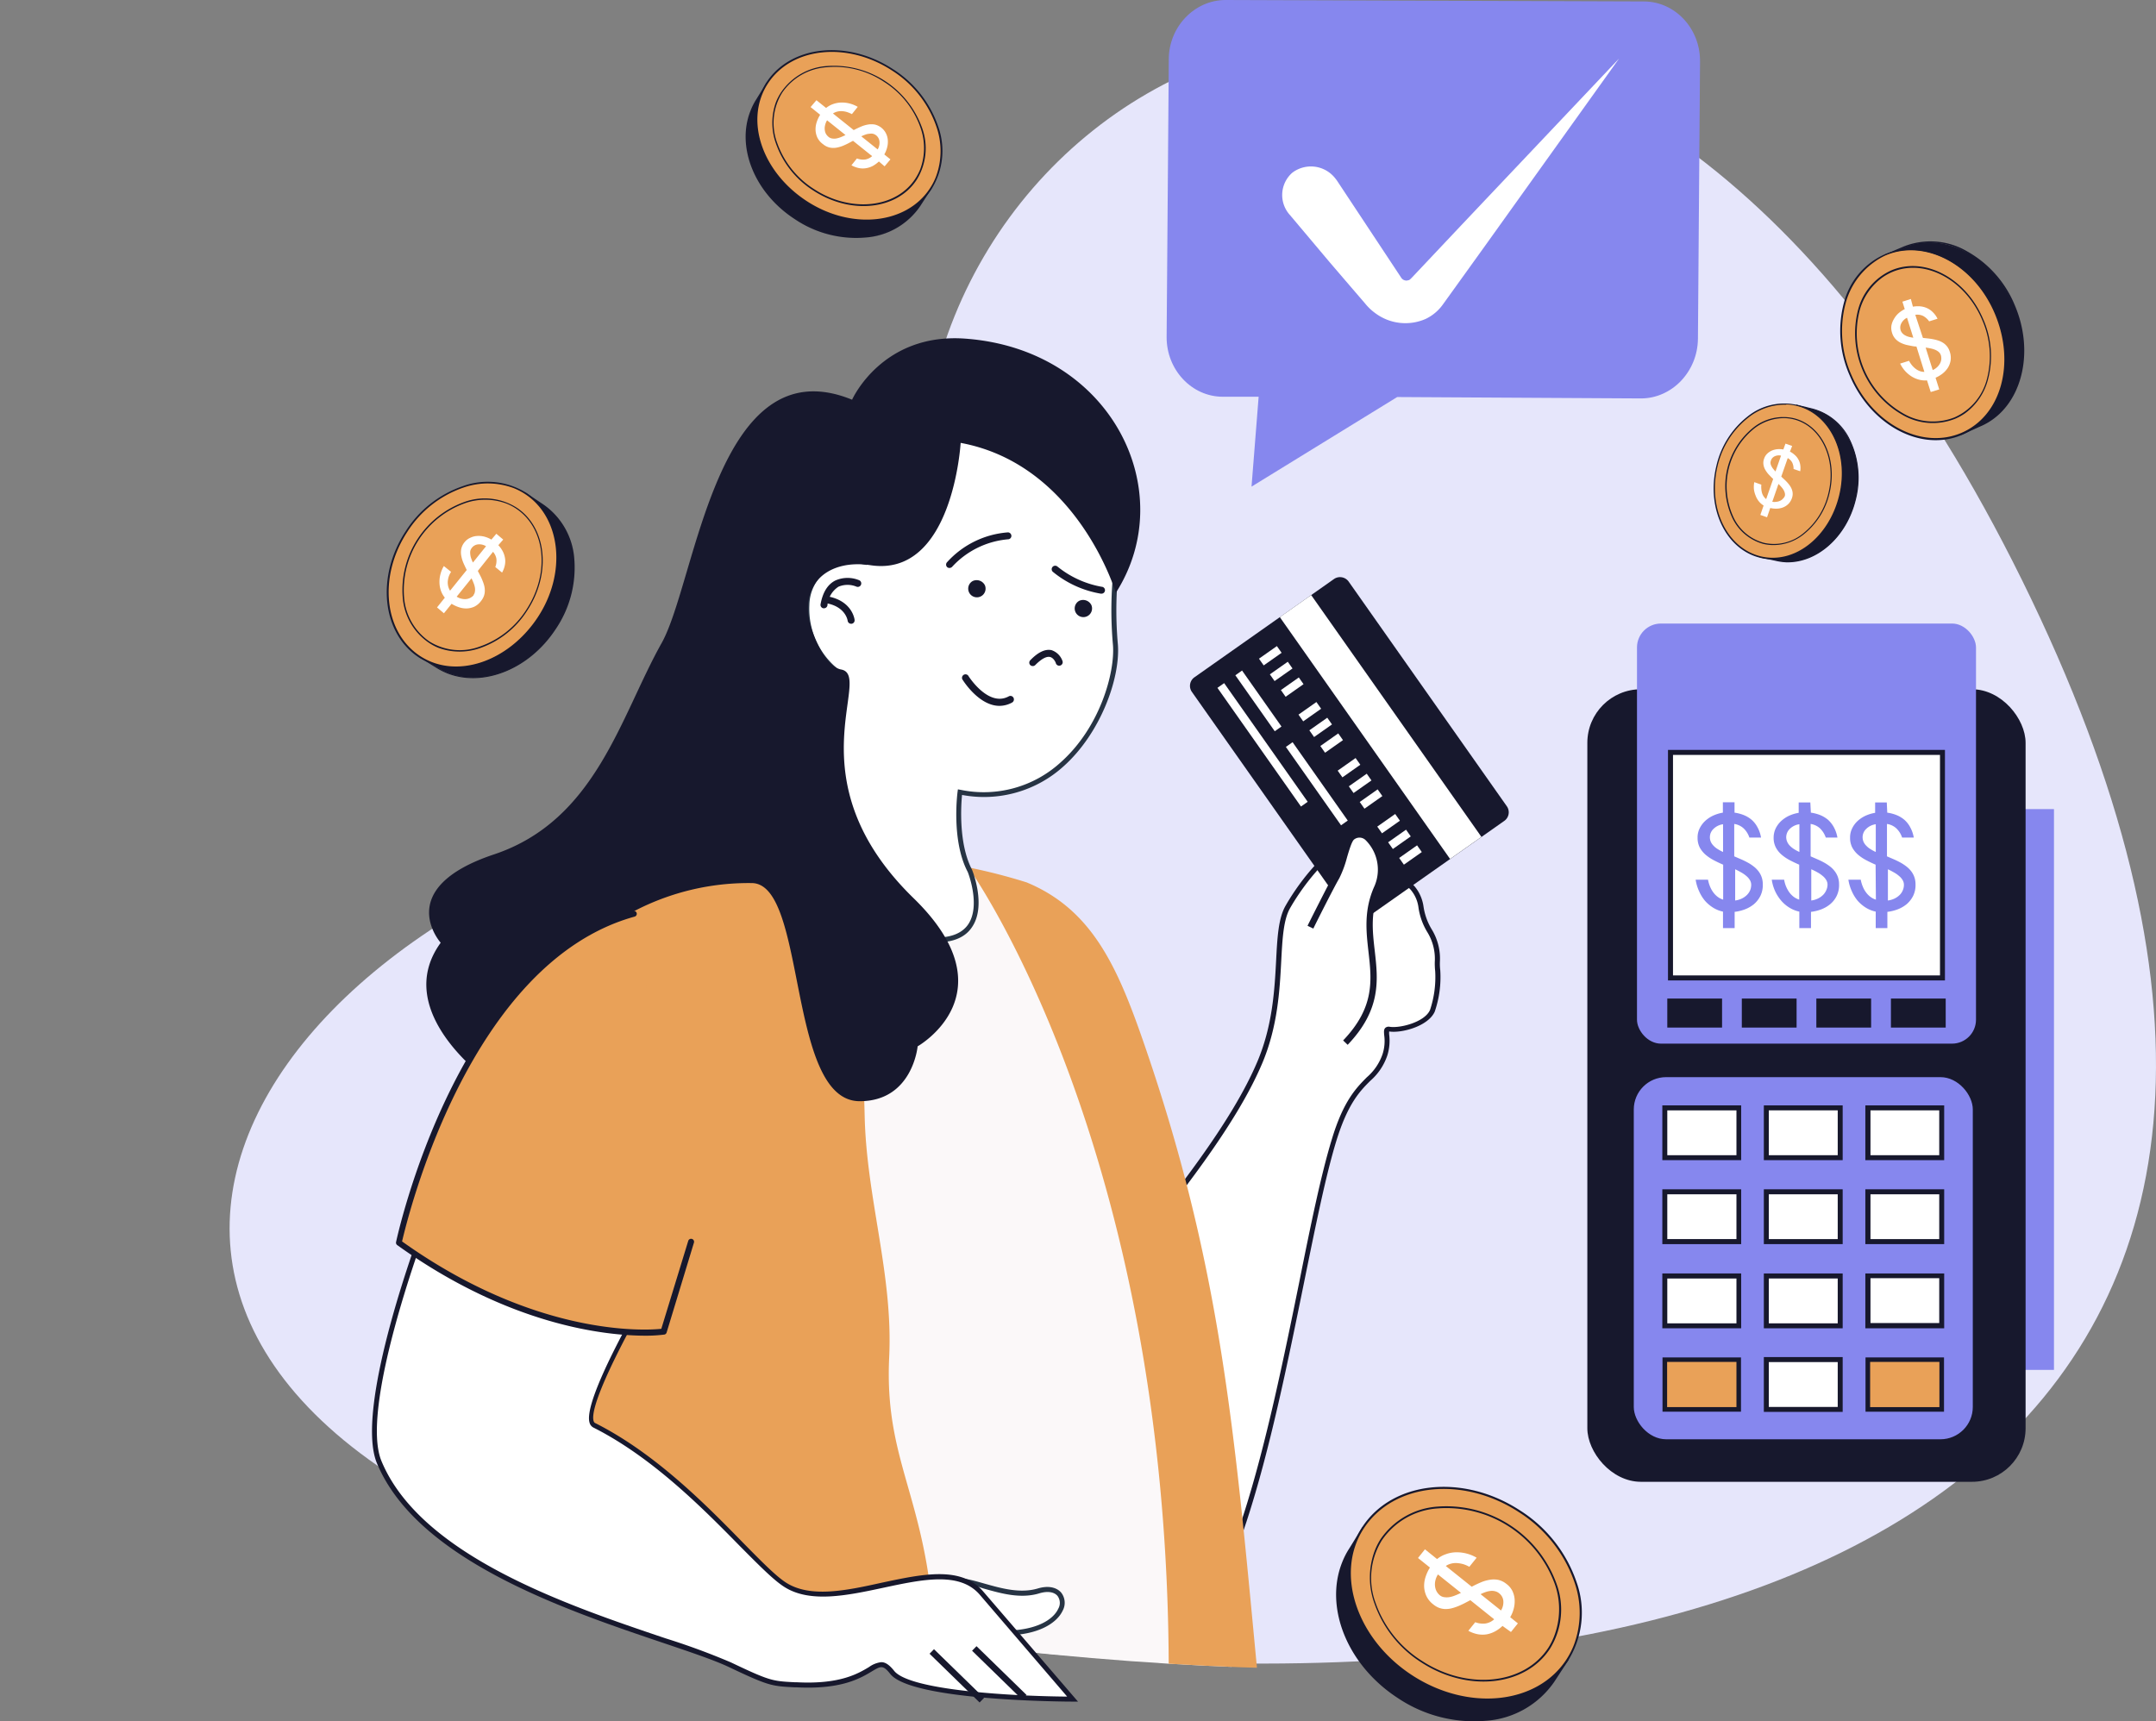
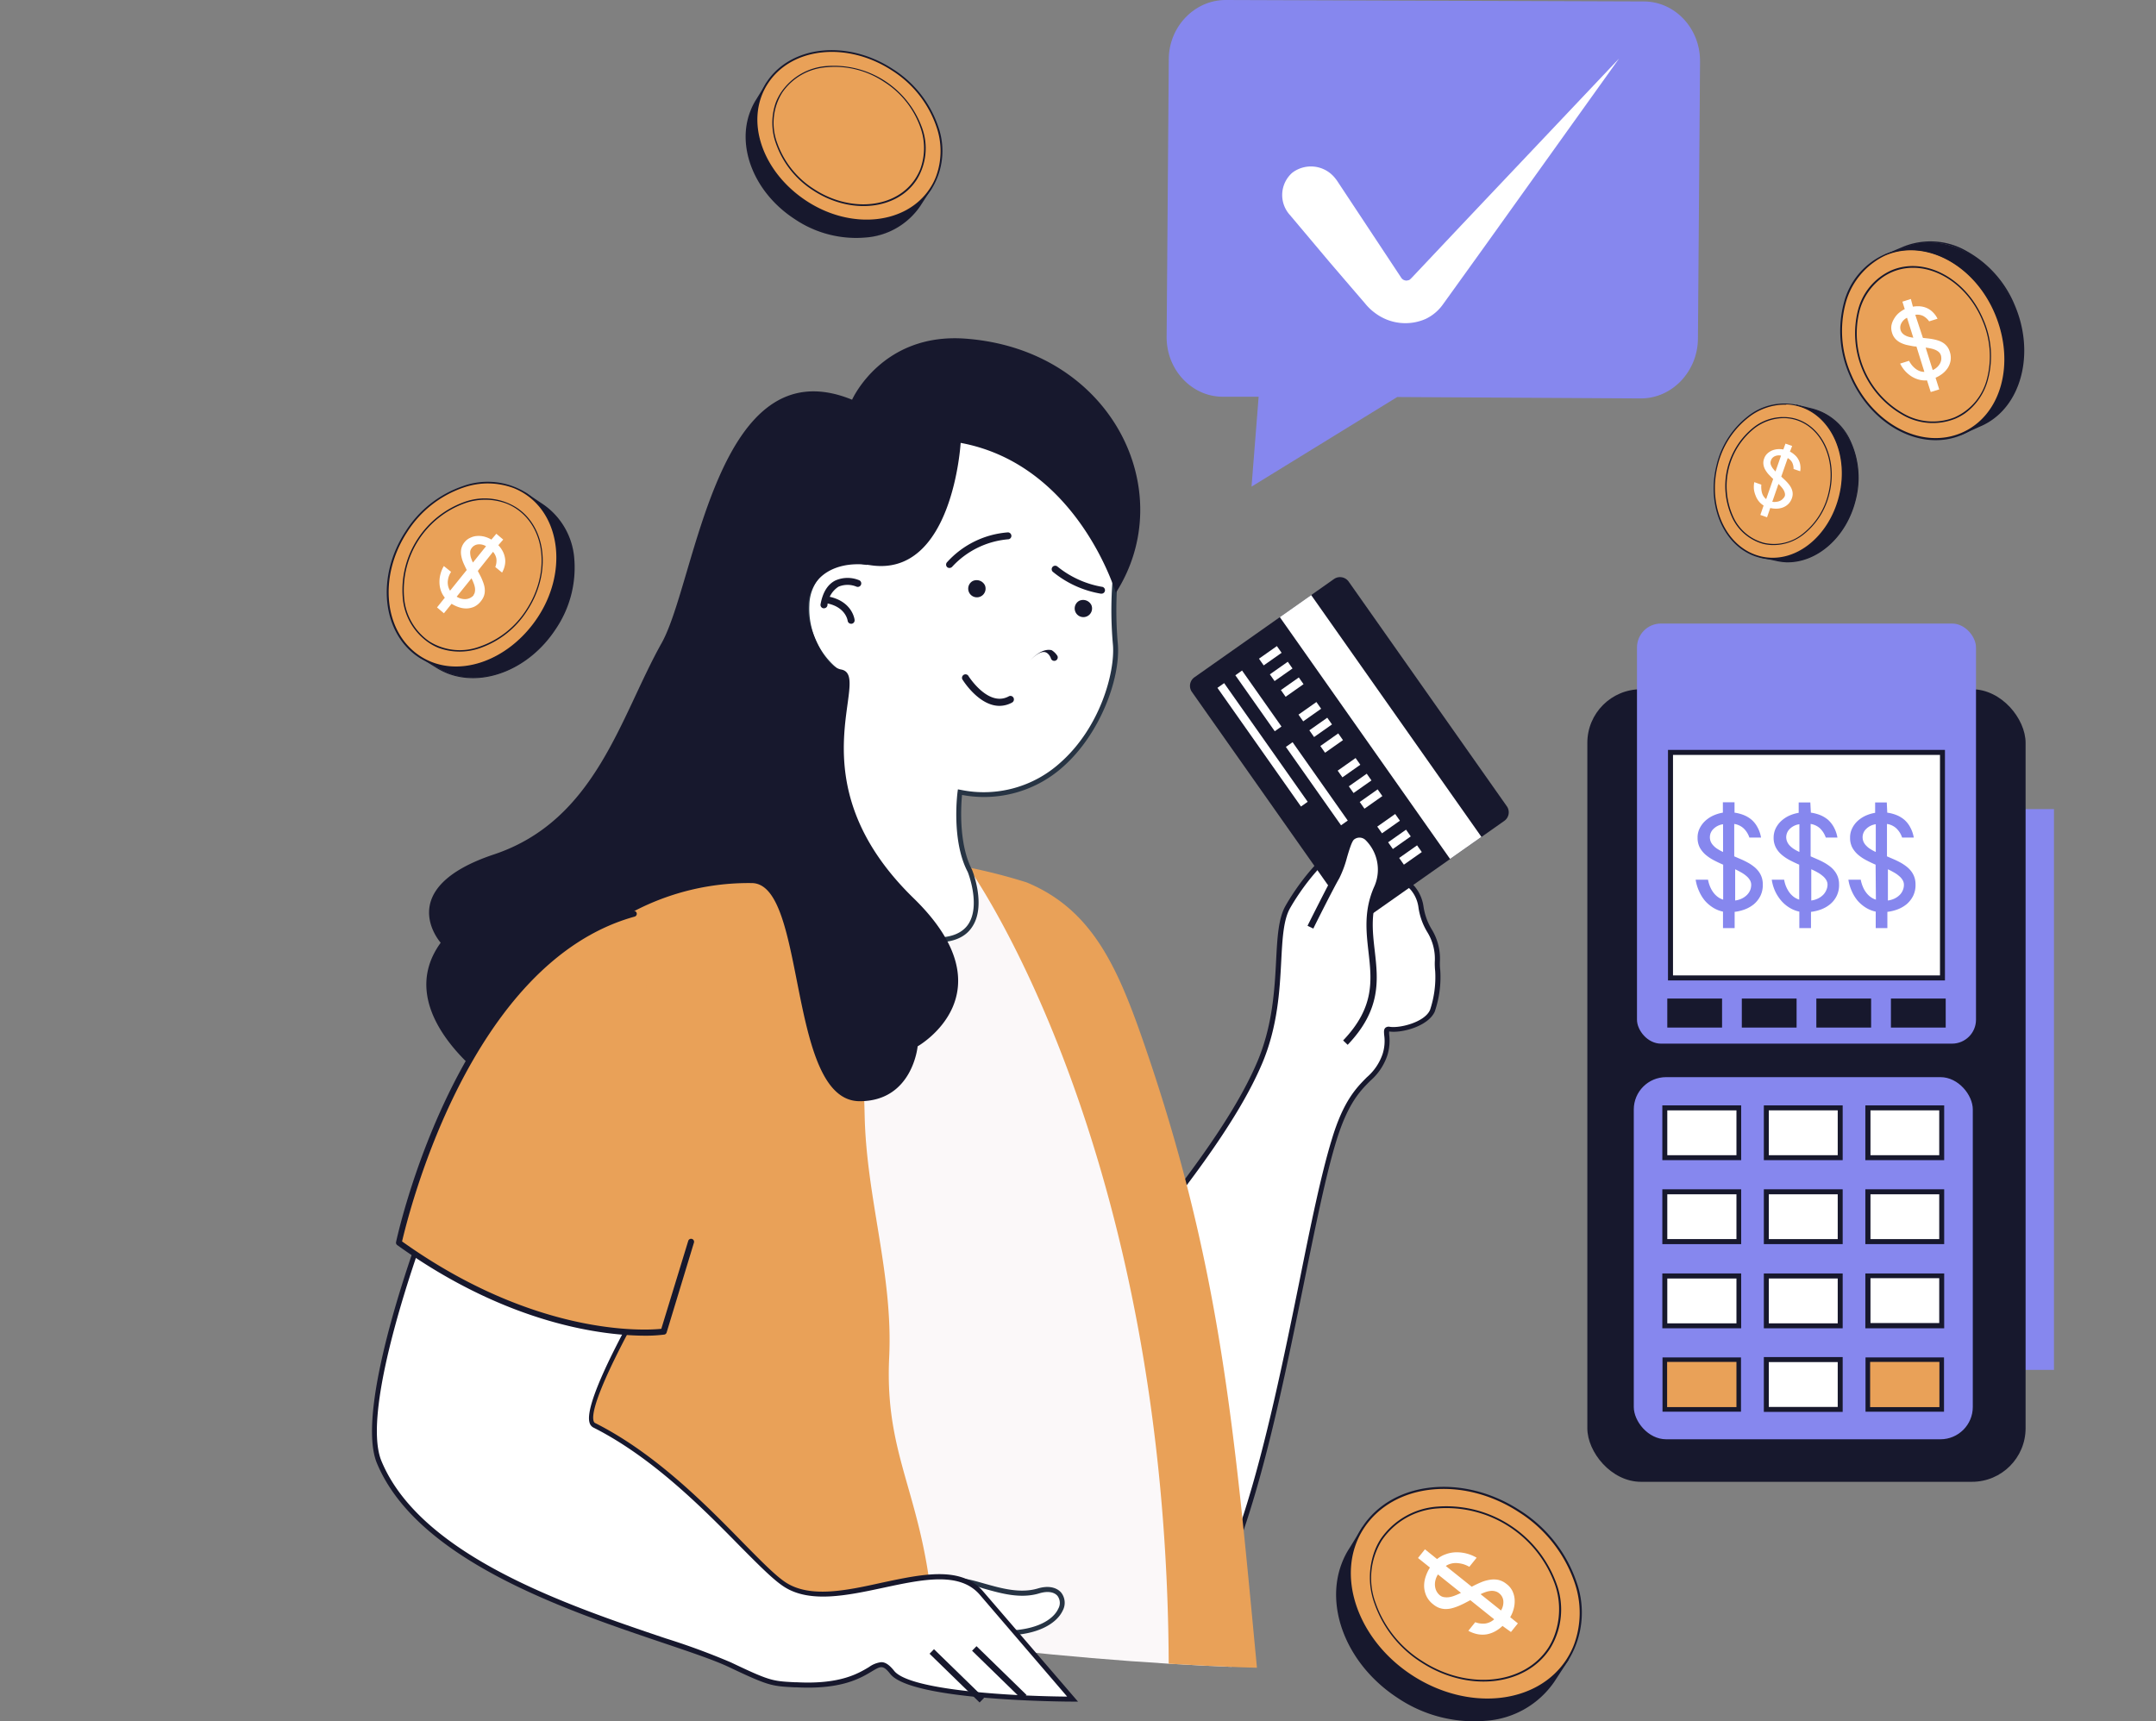
<svg xmlns="http://www.w3.org/2000/svg" id="Layer_1" viewBox="0 0 370 295.48">
  <rect x="0" y="0" width="370" height="295.48" fill="#808080" stroke="none" />
  <defs>
    <clipPath id="clip-path">
      <path d="M76.64,52.72c-13.43,60.74,15.1,54.94-42,81.61C-39.69,169,6.2,264,167.05,282.56c148.06,17.13,227.87-19.32,160.3-160.22S92-16.69,76.64,52.72Z" style="fill:none" />
    </clipPath>
  </defs>
  <path d="M72.32,112.21c-3.9-4.75-3.94-12.59.34-19.11s11.39-9.55,17.27-7.94l.3-.45L93.1,86.6c6.25,4.1,7.21,13.65,2.16,21.35s-14.2,10.6-20.44,6.5L72,112.7Z" style="fill:#17182d" />
  <path d="M74.75,114.55l-2.92-1.81.34-.53c-4-4.9-3.82-12.77.39-19.17s11.27-9.63,17.32-8l.31-.49,3,2a12.43,12.43,0,0,1,5.37,9.41A18.79,18.79,0,0,1,95.36,108c-4.56,6.95-12.48,10-18.6,7.59A11.67,11.67,0,0,1,74.75,114.55ZM90,85.3l-.08,0c-6-1.64-13,1.6-17.15,7.89s-4.3,14.14-.34,19l0,.07-.3.47,2.72,1.69c6.18,4,15.28,1.15,20.29-6.48A18.57,18.57,0,0,0,98.3,95.94,12.16,12.16,0,0,0,93,86.7l-2.78-1.83Z" style="fill:#17182d" />
  <path d="M69.78,91.21c-5,7.7-4,17.39,2.21,21.49s15.35,1,20.4-6.64,4.08-17.25-2.16-21.35S74.83,83.52,69.78,91.21Z" style="fill:#e9a158" />
  <path d="M73.89,113.85a11.55,11.55,0,0,1-2-1c-6.36-4.17-7.37-13.9-2.26-21.68h0a18.83,18.83,0,0,1,9.85-7.74A12.46,12.46,0,0,1,90.3,84.59c6.3,4.14,7.29,13.8,2.21,21.55C87.91,113.14,80,116.27,73.89,113.85ZM88.17,83.79a12.69,12.69,0,0,0-8.57-.12,18.54,18.54,0,0,0-9.7,7.62h0c-5,7.65-4.05,17.21,2.17,21.3s15.17,1,20.2-6.61,4-17.1-2.12-21.15A11,11,0,0,0,88.17,83.79Z" style="fill:#17182d" />
  <path d="M71.79,92.55c-4.14,6.31-3.3,14.28,1.82,17.65s12.61.86,16.75-5.46,3.36-14.17-1.77-17.54S75.94,86.23,71.79,92.55Z" style="fill:#e9a158" />
  <path d="M73.55,110.29a10.31,10.31,0,0,1-4.44-7.8A16.06,16.06,0,0,1,79.79,86.13a10.24,10.24,0,0,1,8.86,1c5.18,3.4,6,11.34,1.81,17.7a15.68,15.68,0,0,1-8.07,6.41,10.48,10.48,0,0,1-7.19-.06A8.63,8.63,0,0,1,73.55,110.29Zm6.31-23.94a15.86,15.86,0,0,0-10.52,16.12,10.12,10.12,0,0,0,4.34,7.63,9.85,9.85,0,0,0,8.64.89,15.47,15.47,0,0,0,8-6.32c4.1-6.25,3.32-14-1.75-17.37a9.27,9.27,0,0,0-1.62-.85A10.46,10.46,0,0,0,79.86,86.35Z" style="fill:#17182d" />
  <path d="M85.52,93.58a4.69,4.69,0,0,1,.73,1,3.91,3.91,0,0,1,.4,1.13,3.28,3.28,0,0,1,0,1.25,4.11,4.11,0,0,1-.49,1.32L85,97.33a3,3,0,0,0,.19-1.41,2.4,2.4,0,0,0-.58-1.2L82,98l.45.87a7.61,7.61,0,0,1,.39.88,5.86,5.86,0,0,1,.28.87,3.53,3.53,0,0,1,.08.86,2.66,2.66,0,0,1-.16.84,3,3,0,0,1-.47.82,3.24,3.24,0,0,1-1.18,1,3.43,3.43,0,0,1-1.32.3,3.88,3.88,0,0,1-1.34-.22,5.78,5.78,0,0,1-1.23-.58l-1.32,1.63L75,104.26l1.34-1.67a4,4,0,0,1-.67-1.19,4.54,4.54,0,0,1-.25-1.37,5.09,5.09,0,0,1,.16-1.44,5.34,5.34,0,0,1,.59-1.43l1.24,1A3.74,3.74,0,0,0,77,99a3.82,3.82,0,0,0-.16.86,3,3,0,0,0,.08.8,2.5,2.5,0,0,0,.32.73l2.86-3.55c-.21-.41-.4-.82-.58-1.23a5.56,5.56,0,0,1-.36-1.21,3.16,3.16,0,0,1,0-1.19,2.7,2.7,0,0,1,.57-1.15,2.56,2.56,0,0,1,1-.76A3,3,0,0,1,81.87,92a4,4,0,0,1,1.24.11,4.64,4.64,0,0,1,1.22.51l.85-1,1.18,1ZM81,94a1.5,1.5,0,0,0-.29.56,2,2,0,0,0,0,.61,2.91,2.91,0,0,0,.15.67,6.94,6.94,0,0,0,.3.72l2.25-2.8a2.2,2.2,0,0,0-1.35-.32A1.53,1.53,0,0,0,81,94Zm.25,8.15a1.19,1.19,0,0,0,.25-.59,2.15,2.15,0,0,0,0-.71,3.59,3.59,0,0,0-.23-.78,6.33,6.33,0,0,0-.36-.8l-2.54,3.15a2.73,2.73,0,0,0,.84.35,2.43,2.43,0,0,0,.8.06,2,2,0,0,0,.7-.21A2,2,0,0,0,81.29,102.17Z" style="fill:#fff" />
-   <path d="M159.9,66.87c-13.43,60.74-11.25,56.26-68.4,82.93C17.22,184.47,6.2,264,167.05,282.56c148.06,17.13,249.11-38.84,181.54-179.73S175.25-2.55,159.9,66.87Z" style="fill:#e6e6fb" />
  <g style="clip-path:url(#clip-path)">
    <path d="M245.31,159.72c-1.87-3.15-1.07-4.65-2.36-6.6s-2.28-2.18-7.85-1a13.37,13.37,0,0,0-6,2.82s2.11-5.68,5.83-6.73c3.41-1,8.79-4.4,8.06-7.81-.45-2-5.76,1.13-8.09,2-6.23,2.37-11.17,8.52-13.89,13.31s-.1,15.51-4.78,26.62c-7.2,17.11-28.27,38.48-39.42,55.45-5.75,8.73,8.87,48.23,21.86,45.54,17-3.51,23.68-66,30.29-87.58,3.37-11,7.13-9.63,8.76-14.7.94-2.93-.4-4.57.76-4.39,1.86.29,6.3-.77,7.37-3.16a18.24,18.24,0,0,0,.92-6.86C246.47,164.8,247.19,162.88,245.31,159.72Z" style="fill:#fff" />
    <path d="M197.35,283.87c-3.73,0-7.72-3-11.65-8.8-7.54-11.09-13.39-31.29-9.28-37.54,4.24-6.45,9.8-13.4,15.7-20.76,9.46-11.82,19.24-24.05,23.69-34.61,2.6-6.19,2.93-12.34,3.19-17.28.2-3.87.37-7.21,1.61-9.39,1.38-2.44,6.49-10.6,14.11-13.5.52-.2,1.22-.53,2-.88,2.84-1.33,4.93-2.23,6-1.68a1.17,1.17,0,0,1,.64.85c.85,3.91-5.12,7.4-8.36,8.31-2.32.66-4,3.31-4.87,5a14.88,14.88,0,0,1,4.87-1.93c5.61-1.16,6.85-1,8.3,1.21a7,7,0,0,1,1,2.77,10.5,10.5,0,0,0,1.39,3.86,9.64,9.64,0,0,1,1.42,5.57,8.93,8.93,0,0,0,.06,1.48,18.28,18.28,0,0,1-.95,7.1c-1.14,2.54-5.75,3.73-7.82,3.4h0a3.45,3.45,0,0,0,0,.53,8.45,8.45,0,0,1-.31,3.57,10,10,0,0,1-2.94,4.38c-1.71,1.71-3.83,3.84-5.82,10.32-1.78,5.8-3.53,14.42-5.56,24.4-5.52,27.11-12.39,60.85-25.05,63.47A7.18,7.18,0,0,1,197.35,283.87Zm44.57-143.75c-1.11,0-3.33,1-4.87,1.77-.76.35-1.47.69-2,.9-7.35,2.79-12.32,10.75-13.67,13.12-1.13,2-1.3,5.25-1.5,9-.26,5-.59,11.24-3.25,17.57-4.5,10.67-14.32,22.95-23.82,34.81-5.88,7.35-11.43,14.29-15.65,20.7-3.58,5.45,1.36,24.94,9.27,36.59,4.15,6.12,8.47,9.06,12.15,8.3,12.12-2.5,19.21-37.35,24.39-62.8,2-10,3.79-18.65,5.58-24.48,2-6.69,4.26-8.9,6-10.67a9.18,9.18,0,0,0,2.72-4,7.36,7.36,0,0,0,.28-3.23c-.05-.58-.09-1,.2-1.28a.89.89,0,0,1,.76-.17c1.74.27,6-.79,6.91-2.91a17.81,17.81,0,0,0,.88-6.62,12.32,12.32,0,0,1-.07-1.61,8.74,8.74,0,0,0-1.3-5.14h0a11.19,11.19,0,0,1-1.49-4.13,5.86,5.86,0,0,0-.86-2.45c-1.13-1.73-1.9-2-7.4-.86a13.13,13.13,0,0,0-5.83,2.72L228,156.46l.63-1.7c.09-.24,2.23-5.89,6.11-7,3.59-1,8.39-4.37,7.76-7.31a.33.33,0,0,0-.19-.26A.92.92,0,0,0,241.92,140.12Z" style="fill:#17182d" />
    <path d="M231.69,157.32l-27.14-38.55a1.8,1.8,0,0,1,.44-2.52l23.94-16.86a1.82,1.82,0,0,1,2.52.44l27.14,38.56a1.8,1.8,0,0,1-.44,2.52l-23.94,16.85A1.8,1.8,0,0,1,231.69,157.32Z" style="fill:#17182d" />
    <rect height="6.58" style="fill:#fff" transform="rotate(54.86 236.941 124.777)" width="50.76" x="211.57" y="121.5" />
    <rect height="3.76" style="fill:#fff" transform="rotate(54.86 228.541 127.535)" width="1.41" x="227.84" y="125.67" />
    <rect height="3.76" style="fill:#fff" transform="rotate(54.87 226.648 124.843)" width="1.41" x="225.95" y="122.97" />
    <rect height="3.76" style="fill:#fff" transform="rotate(54.85 224.768 122.186)" width="1.41" x="224.05" y="120.28" />
    <rect height="3.76" style="fill:#fff" transform="rotate(54.88 219.88 115.233)" width="1.41" x="219.18" y="113.37" />
    <rect height="3.76" style="fill:#fff" transform="rotate(54.88 217.99 112.559)" width="1.41" x="217.29" y="110.67" />
    <rect height="3.76" style="fill:#fff" transform="rotate(54.85 221.772 117.92)" width="1.41" x="221.08" y="116.06" />
    <rect height="3.76" style="fill:#fff" transform="rotate(54.84 242.066 146.745)" width="1.41" x="241.37" y="144.88" />
    <rect height="3.76" style="fill:#fff" transform="rotate(54.85 240.168 144.061)" width="1.41" x="239.47" y="142.19" />
    <rect height="3.76" style="fill:#fff" transform="rotate(54.88 238.294 141.396)" width="1.41" x="237.58" y="139.5" />
    <rect height="3.76" style="fill:#fff" transform="rotate(54.88 233.413 134.467)" width="1.41" x="232.71" y="132.58" />
    <rect height="3.76" style="fill:#fff" transform="rotate(54.84 231.513 131.756)" width="1.41" x="230.82" y="129.89" />
    <rect height="3.76" style="fill:#fff" transform="rotate(54.85 235.306 137.143)" width="1.41" x="234.6" y="135.28" />
    <rect height="1.41" style="fill:#fff" transform="rotate(54.86 215.965 120.293)" width="11.75" x="210.1" y="119.6" />
    <rect height="1.41" style="fill:#fff" transform="rotate(54.86 225.981 134.526)" width="16.45" x="217.76" y="133.82" />
    <rect height="1.41" style="fill:#fff" transform="rotate(54.86 216.676 127.836)" width="24.91" x="204.23" y="127.14" />
    <path d="M149.45,149.07c-32.43,0-46.91,7.36-55.24,19.24-23,32.76-11.19,94.17-11.27,118.8l128.45-.55c-1.08-41.87-5.69-70.3-19.14-109C185.52,158.23,187.22,149.07,149.45,149.07Z" style="fill:#fbf8f9" />
    <path d="M152.6,232.89c.67-14.12-3.89-27.17-4.21-41.3-.26-11.39-.94-21.24-7.7-30.82a15.21,15.21,0,0,1-2-12.4c-25.66,2.27-37.1,9.44-44.46,19.94-23,32.76-16.26,94.17-16.34,118.8h82.62C160.49,257.86,151.64,252.79,152.6,232.89Z" style="fill:#e9a158" />
    <path d="M176.18,151.46a96.91,96.91,0,0,0-10-2.57s34.39,47.66,34.39,138.22h15.22c-3.93-41.43-6.23-69.92-19.67-108.59C191.68,165.76,187.3,156.06,176.18,151.46Z" style="fill:#e9a158" />
    <path d="M161,72.87c-10.56,4.1-12.63,23.61-12.63,23.61-5.41-1-9.54,1.84-9.91,7.33a13.66,13.66,0,0,0,5.28,11.52,203.46,203.46,0,0,1-8.69,32.8s9,13.22,25.57,13.22c10.61,0,5.82-11.89,5.82-11.89-2.8-5.31-1.71-13.52-1.71-13.52,18.71,3.48,27.3-16.51,26.7-25.23A70.28,70.28,0,0,1,192,94C193.57,80.42,171.57,68.77,161,72.87Z" style="fill:#fff" />
    <path d="M160.64,161.77c-16.6,0-25.82-13.27-25.92-13.41l-.12-.18.08-.21a202.82,202.82,0,0,0,8.61-32.46,13.93,13.93,0,0,1-5.23-11.73,8.36,8.36,0,0,1,3-6.27A9,9,0,0,1,148,96c.39-3,2.94-19.67,12.85-23.51h0c6-2.33,15.75.15,23.2,5.9,5.93,4.58,9,10.3,8.35,15.71l-.18,1.54a65.78,65.78,0,0,0-.37,15.05c.4,5.8-3,15.19-9.32,20.84a20.31,20.31,0,0,1-17.43,4.92c-.17,1.75-.62,8.38,1.71,12.83.12.29,2.48,6.23,0,9.86C165.67,160.88,163.58,161.77,160.64,161.77Zm-25.09-13.71c1.14,1.56,10,12.87,25.09,12.87,2.64,0,4.5-.77,5.52-2.27,2.19-3.26-.07-9-.09-9-2.81-5.33-1.78-13.39-1.74-13.73l.06-.44.44.08A19.57,19.57,0,0,0,182,130.88c6.77-6,9.36-15.41,9-20.15a66.49,66.49,0,0,1,.37-15.2l.18-1.54c.59-5.1-2.34-10.55-8-14.94-7.12-5.49-16.73-8-22.38-5.79h0c-10.19,4-12.34,23.07-12.36,23.26l-.05.46-.45-.08a8.27,8.27,0,0,0-6.69,1.28,7.5,7.5,0,0,0-2.72,5.65A13.33,13.33,0,0,0,144,115l.22.15-.05.27A208.84,208.84,0,0,1,135.55,148.06Z" style="fill:#273444" />
    <path d="M173,91.38a15.65,15.65,0,0,0-10.46,5.11.6.6,0,0,0,0,.85.59.59,0,0,0,.4.15.65.65,0,0,0,.45-.19,14.77,14.77,0,0,1,9.6-4.73.59.59,0,0,0,.58-.61A.62.62,0,0,0,173,91.38Z" style="fill:#17182d" />
    <path d="M189.07,100.72a16.7,16.7,0,0,1-7.62-3.49.6.6,0,0,0-.79.9,17.56,17.56,0,0,0,8.24,3.77H189a.59.59,0,0,0,.08-1.18Z" style="fill:#17182d" />
-     <path d="M180.47,111.6c-1.09-.24-2.32.34-3.65,1.72a.59.59,0,0,0,0,.85.65.65,0,0,0,.42.16.61.61,0,0,0,.43-.18c1-1,1.88-1.53,2.53-1.38s1,1,1,1.07a.6.6,0,1,0,1.13-.4A3,3,0,0,0,180.47,111.6Z" style="fill:#17182d" />
+     <path d="M180.47,111.6c-1.09-.24-2.32.34-3.65,1.72c1-1,1.88-1.53,2.53-1.38s1,1,1,1.07a.6.6,0,1,0,1.13-.4A3,3,0,0,0,180.47,111.6Z" style="fill:#17182d" />
    <path d="M166.92,99.74a1.49,1.49,0,1,0,2.11.74A1.58,1.58,0,0,0,166.92,99.74Z" style="fill:#17182d" />
    <path d="M185.19,103.14a1.49,1.49,0,1,0,2.11.73A1.58,1.58,0,0,0,185.19,103.14Z" style="fill:#17182d" />
    <path d="M173.11,119.53c-3.47,1.89-6.83-3.38-6.87-3.43a.6.6,0,1,0-1,.64c.13.21,2.81,4.42,6.28,4.42a4.54,4.54,0,0,0,2.17-.57.61.61,0,0,0,.24-.82A.59.59,0,0,0,173.11,119.53Z" style="fill:#17182d" />
    <path d="M143.34,99.65c-1.3.67-2.14,2-2.52,4.07a.59.59,0,0,0,.48.69h.1a.6.6,0,0,0,.6-.49,4.21,4.21,0,0,1,1.89-3.21,4,4,0,0,1,3.12,0,.6.6,0,0,0,.49-1.09A5.18,5.18,0,0,0,143.34,99.65Z" style="fill:#17182d" />
    <path d="M142,102.36a.6.6,0,0,0-.21,1.18c3.31.59,3.66,2.9,3.68,3a.6.6,0,0,0,.59.53h.07a.59.59,0,0,0,.53-.66C146.66,106.29,146.25,103.11,142,102.36Z" style="fill:#17182d" />
    <path d="M165.7,58.13c-14.35-1.07-19.47,10.48-19.47,10.48-23.32-9.53-26.73,31.16-32.69,41.78-7.1,12.66-11.27,30.43-28.77,36.27s-9.14,15.16-9.14,15.16c-8.75,12.05,8.61,24,8.61,24s8.36-17.66,17.79-25A42.44,42.44,0,0,1,129,151.58c9.52,0,6,37.44,18.54,37.44,9.08,0,9.94-9.42,9.94-9.42s16.1-9.08-.7-25.43c-20.95-20.41-6.78-38.2-12.43-39.25-2.58-.48-4.7-5.34-5.33-7.83-1.78-7,3.24-11.14,10.38-10.07,14.14,2.14,15.46-21,15.46-21,20.1,3.73,26.63,25.74,26.63,25.74C202.6,84.41,190.82,60,165.7,58.13Z" style="fill:#17182d" />
    <path d="M232,143.67c-1,.73-1.64,5-2.66,6.79s-4.48,8.68-4.48,8.68l6,19.83c9.61-10.06,1.16-17.11,5.5-26.7C238.35,147.72,234.72,141.53,232,143.67Z" style="fill:#fff" />
    <path d="M235,143.38a2.54,2.54,0,0,0-3.32-.14c-.63.48-1,1.71-1.61,3.68a17.68,17.68,0,0,1-1.19,3.26c-1,1.75-4.35,8.44-4.49,8.73l1,.48c0-.07,3.46-6.95,4.46-8.66a18.23,18.23,0,0,0,1.3-3.5c.35-1.2.84-2.84,1.23-3.13a1.49,1.49,0,0,1,2,.13,7.14,7.14,0,0,1,1.52,7.82c-1.87,4.11-1.45,7.77-1.05,11.32.56,4.9,1.09,9.53-4.35,15.22l.78.75c5.79-6.06,5.21-11.16,4.65-16.1-.41-3.55-.79-6.9.95-10.75C238.29,149.17,237,145,235,143.38Z" style="fill:#17182d" />
  </g>
  <path d="M178.23,273.06c-6.09,1.81-12.75-3.36-16.27-1.3-2.89,1.68-1.87,8.48,10.29,8.53S184.31,271.26,178.23,273.06Z" style="fill:#fff" />
  <path d="M172.35,280.71h-.1c-9.72,0-11.59-4.17-11.93-5.44a3.37,3.37,0,0,1,1.43-3.88c1.85-1.08,4.32-.38,7.19.43s6.13,1.74,9.16.84h0c1.7-.51,3.15-.26,4,.69a2.83,2.83,0,0,1,.27,3.12C181.41,278.53,178.29,280.71,172.35,280.71Zm-8.32-9a3.63,3.63,0,0,0-1.86.43,2.55,2.55,0,0,0-1,2.93c.62,2.31,3.86,4.79,11.12,4.82h.09c5.54,0,8.4-1.93,9.23-3.75a2,2,0,0,0-.14-2.22c-.59-.68-1.72-.84-3.09-.43-3.27,1-6.66,0-9.64-.84A19.23,19.23,0,0,0,164,271.69Z" style="fill:#273444" />
  <path d="M168.4,273.45c-6.88-8-24.59,4.36-33.69-1.43-5.35-3.4-17.36-19.65-32.78-27.4-3.32-1.67,10-24.12,10-24.12-14.59-11.77-38.75-10.92-38.75-10.92S61,241.28,65.07,251c8.81,21.22,49.1,29.5,60.17,34.78,7,3.3,7.24,3.24,11.54,3.46,13.71.71,13-6.27,16.32-2.14,3.61,4.53,31,4.59,31,4.59S175.29,281.42,168.4,273.45Z" style="fill:#fff" />
  <path d="M185,292.08h-.93c-1.13,0-27.6-.11-31.29-4.75-1.25-1.58-1.62-1.36-3.17-.43-1.95,1.17-5.21,3.12-12.84,2.73l-.33,0c-4-.2-4.51-.23-11.37-3.49-2.47-1.17-6.51-2.53-11.18-4.11-16.85-5.68-42.3-14.26-49.21-30.88-4-9.73,7.6-40.4,8.1-41.71l.1-.26h.29c.24,0,24.48-.71,39,11l.29.23-.19.32c-3.2,5.4-11.31,20.08-10.4,23.18.08.26.2.32.24.34,10.29,5.17,19,14,25.35,20.5,3.19,3.24,5.7,5.8,7.46,6.92,4.18,2.66,10.39,1.33,16.4,0,7-1.49,13.61-2.91,17.38,1.47,6.89,8,15.66,18.2,15.66,18.2Zm-33.75-6.77c.66,0,1.33.4,2.2,1.49,2.66,3.34,20.06,4.34,29.69,4.42-2.1-2.45-9.25-10.78-15-17.49h0c-3.45-4-9.82-2.63-16.56-1.19-6.18,1.32-12.57,2.68-17-.16-1.84-1.17-4.39-3.76-7.61-7-6.31-6.43-15-15.23-25.13-20.34a1.33,1.33,0,0,1-.67-.86c-1.13-3.86,8.46-20.42,10.29-23.53C97.88,210,76.2,210,73.47,210c-1.16,3.09-11.73,31.85-8,40.8,6.76,16.26,32,24.77,48.69,30.4a119.41,119.41,0,0,1,11.28,4.15c6.7,3.19,7.11,3.21,11,3.41l.33,0c7.38.38,10.49-1.49,12.36-2.61A4.46,4.46,0,0,1,151.24,285.31Z" style="fill:#17182d" />
  <path d="M108.77,156.85c-30.35,8.4-40.3,56.46-40.3,56.46,25.35,18.18,45.44,15.3,45.44,15.3l4.69-15.43Z" style="fill:#e9a158" />
  <path d="M110.8,229.27c-6.71,0-23.24-1.64-42.63-15.55a.51.51,0,0,1-.2-.52c.1-.48,10.37-48.46,40.66-56.85a.54.54,0,0,1,.63.36.5.5,0,0,1-.36.63C80.51,165.2,70,208.87,69,213.09c23,16.4,41.83,15.29,44.49,15L118.11,213a.51.51,0,0,1,.64-.34.51.51,0,0,1,.34.64l-4.69,15.43a.49.49,0,0,1-.41.35A24.83,24.83,0,0,1,110.8,229.27Z" style="fill:#17182d" />
  <rect height="11.99" style="fill:#17182d" transform="rotate(-45.73 171.503 287.137)" width="1.09" x="170.95" y="281.14" />
  <rect height="11.99" style="fill:#17182d" transform="rotate(-45.75 164.187 287.656)" width="1.09" x="163.65" y="281.67" />
  <rect height="96.26" style="fill:#8687ee" width="7.74" x="344.75" y="138.88" />
  <rect height="136.04" rx="9.2" style="fill:#17182d" width="75.21" x="272.41" y="118.31" />
  <rect height="62.16" rx="5.55" style="fill:#8687ee" width="58.18" x="280.38" y="184.89" />
  <rect height="8.55" style="fill:#fff" width="12.68" x="285.7" y="190.16" />
  <path d="M298.81,199.14H285.28v-9.4h13.53Zm-12.68-.85H298v-7.7H286.13Z" style="fill:#17182d" />
  <rect height="8.55" style="fill:#fff" width="12.68" x="303.12" y="190.16" />
  <path d="M316.23,199.14H302.7v-9.4h13.53Zm-12.68-.85h11.83v-7.7H303.55Z" style="fill:#17182d" />
  <rect height="8.55" style="fill:#fff" width="12.68" x="320.54" y="190.16" />
  <path d="M333.65,199.14H320.12v-9.4h13.53ZM321,198.29H332.8v-7.7H321Z" style="fill:#17182d" />
  <rect height="8.55" style="fill:#fff" width="12.68" x="285.7" y="218.97" />
  <path d="M298.81,228H285.28v-9.41h13.53Zm-12.68-.85H298v-7.7H286.13Z" style="fill:#17182d" />
  <rect height="8.55" style="fill:#fff" width="12.68" x="303.12" y="218.97" />
  <path d="M316.23,228H302.7v-9.41h13.53Zm-12.68-.85h11.83v-7.7H303.55Z" style="fill:#17182d" />
  <rect height="8.55" style="fill:#fff" width="12.68" x="320.54" y="218.97" />
  <path d="M333.65,228H320.12v-9.41h13.53ZM321,227.1H332.8v-7.7H321Z" style="fill:#17182d" />
  <rect height="8.55" style="fill:#e9a158" width="12.68" x="285.7" y="233.37" />
  <path d="M298.78,242.32H285.31V233h13.47Zm-12.68-.79H298v-7.76H286.1Z" style="fill:#17182d" />
  <rect height="8.55" style="fill:#fff" width="12.68" x="303.12" y="233.37" />
  <path d="M316.23,242.35H302.7v-9.41h13.53Zm-12.68-.85h11.83v-7.7H303.55Z" style="fill:#17182d" />
  <rect height="8.55" style="fill:#e9a158" width="12.68" x="320.54" y="233.37" />
  <path d="M333.62,242.32H320.15V233h13.47Zm-12.68-.79h11.89v-7.76H320.94Z" style="fill:#17182d" />
  <rect height="8.55" style="fill:#fff" width="12.68" x="285.7" y="204.57" />
  <path d="M298.81,213.55H285.28v-9.41h13.53Zm-12.68-.86H298V205H286.13Z" style="fill:#17182d" />
  <rect height="8.55" style="fill:#fff" width="12.68" x="303.12" y="204.57" />
  <path d="M316.23,213.55H302.7v-9.41h13.53Zm-12.68-.86h11.83V205H303.55Z" style="fill:#17182d" />
  <rect height="8.55" style="fill:#fff" width="12.68" x="320.54" y="204.57" />
  <path d="M333.65,213.55H320.12v-9.41h13.53ZM321,212.69H332.8V205H321Z" style="fill:#17182d" />
  <rect height="72.11" rx="4.11" style="fill:#8687ee" width="58.18" x="280.93" y="107.03" />
  <rect height="38.71" style="fill:#fff" width="46.67" x="286.68" y="129.15" />
  <path d="M333.78,168.29H286.25V128.72h47.53Zm-46.67-.86h45.82V129.58H287.11Z" style="fill:#17182d" />
  <path d="M310.77,139.49a6.92,6.92,0,0,1,1.58.41,5.14,5.14,0,0,1,1.37.82,4.9,4.9,0,0,1,1,1.28,5.77,5.77,0,0,1,.61,1.77h-2a4,4,0,0,0-1-1.59,3.06,3.06,0,0,0-1.6-.75l0,5.56,1.19.52a12.07,12.07,0,0,1,1.14.56,8,8,0,0,1,1,.66,4.19,4.19,0,0,1,.81.82,3.57,3.57,0,0,1,.54,1,3.69,3.69,0,0,1,.2,1.23,4.23,4.23,0,0,1-.41,2,4.34,4.34,0,0,1-1.1,1.41,5.43,5.43,0,0,1-1.55.9,7.53,7.53,0,0,1-1.76.43l0,2.79h-2l0-2.83a5.33,5.33,0,0,1-1.68-.67,6,6,0,0,1-1.41-1.19,7.06,7.06,0,0,1-1.05-1.62,7.25,7.25,0,0,1-.59-2h2.12a5.73,5.73,0,0,0,.34,1.18,5.3,5.3,0,0,0,.56,1,3.7,3.7,0,0,0,.76.77,3.14,3.14,0,0,0,.93.47l0-6c-.56-.24-1.1-.5-1.62-.77a7.36,7.36,0,0,1-1.39-.94,4.17,4.17,0,0,1-1-1.24,3.57,3.57,0,0,1-.38-1.66,3.74,3.74,0,0,1,.33-1.57,4.34,4.34,0,0,1,.93-1.28,5.33,5.33,0,0,1,1.37-.93,6.61,6.61,0,0,1,1.67-.51v-1.78l2,0Zm-4.23,4.22a2,2,0,0,0,.18.81,2.25,2.25,0,0,0,.46.66,3.7,3.7,0,0,0,.71.57,7.11,7.11,0,0,0,.91.49l0-4.76a2.87,2.87,0,0,0-1.66.81A2,2,0,0,0,306.54,143.71Zm7.09,8.15a1.56,1.56,0,0,0-.23-.82,2.69,2.69,0,0,0-.62-.7,5.36,5.36,0,0,0-.89-.61,11.39,11.39,0,0,0-1.05-.52l0,5.36a3.68,3.68,0,0,0,1.15-.34,3.3,3.3,0,0,0,.87-.61,2.59,2.59,0,0,0,.55-.81A2.36,2.36,0,0,0,313.63,151.86Z" style="fill:#8687ee" />
  <path d="M323.88,139.49a6.84,6.84,0,0,1,1.57.41,5,5,0,0,1,1.37.82,4.53,4.53,0,0,1,1,1.28,5.52,5.52,0,0,1,.61,1.77h-2a3.8,3.8,0,0,0-1-1.59,3,3,0,0,0-1.6-.75l0,5.56,1.2.52c.39.17.77.36,1.14.56a7.86,7.86,0,0,1,1,.66,4.55,4.55,0,0,1,.82.82,3.57,3.57,0,0,1,.54,1,3.69,3.69,0,0,1,.2,1.23,4.23,4.23,0,0,1-.41,2,4.63,4.63,0,0,1-1.1,1.41,5.48,5.48,0,0,1-1.56.9,7.42,7.42,0,0,1-1.76.43l0,2.79h-2l0-2.83a5.33,5.33,0,0,1-1.68-.67,6.37,6.37,0,0,1-1.41-1.19,6.71,6.71,0,0,1-1-1.62,7.26,7.26,0,0,1-.6-2h2.12a5.75,5.75,0,0,0,.35,1.18,4.39,4.39,0,0,0,.56,1,3.47,3.47,0,0,0,.76.77,2.91,2.91,0,0,0,.93.47l-.05-6c-.56-.24-1.1-.5-1.61-.77a7.44,7.44,0,0,1-1.4-.94,4.51,4.51,0,0,1-1-1.24,3.57,3.57,0,0,1-.37-1.66,3.46,3.46,0,0,1,.33-1.57,4.3,4.3,0,0,1,.92-1.28,5.39,5.39,0,0,1,1.38-.93,6.61,6.61,0,0,1,1.67-.51l0-1.78,2,0Zm-4.23,4.22a2,2,0,0,0,.17.81,2.28,2.28,0,0,0,.47.66,3.41,3.41,0,0,0,.71.57,7.11,7.11,0,0,0,.91.49l0-4.76a2.87,2.87,0,0,0-1.65.81A1.94,1.94,0,0,0,319.65,143.71Zm7.09,8.15a1.57,1.57,0,0,0-.24-.82,2.69,2.69,0,0,0-.62-.7,5,5,0,0,0-.89-.61,11.2,11.2,0,0,0-1-.52l0,5.36a3.68,3.68,0,0,0,1.15-.34,3.3,3.3,0,0,0,.87-.61,2.4,2.4,0,0,0,.54-.81A2.37,2.37,0,0,0,326.74,151.86Z" style="fill:#8687ee" />
  <path d="M297.67,139.49a6.84,6.84,0,0,1,1.57.41,5,5,0,0,1,1.37.82,4.53,4.53,0,0,1,1,1.28,5.52,5.52,0,0,1,.61,1.77h-2a3.8,3.8,0,0,0-1-1.59,3,3,0,0,0-1.6-.75l0,5.56,1.2.52c.4.17.77.36,1.14.56a7.21,7.21,0,0,1,1,.66,4.55,4.55,0,0,1,.82.82,3.57,3.57,0,0,1,.54,1,3.69,3.69,0,0,1,.2,1.23,4.23,4.23,0,0,1-.41,2,4.63,4.63,0,0,1-1.1,1.41,5.48,5.48,0,0,1-1.56.9,7.42,7.42,0,0,1-1.76.43l0,2.79h-2l0-2.83a5.33,5.33,0,0,1-1.68-.67,6.37,6.37,0,0,1-1.41-1.19,6.71,6.71,0,0,1-1-1.62,7.26,7.26,0,0,1-.6-2h2.12a5.75,5.75,0,0,0,.35,1.18,4.39,4.39,0,0,0,.56,1,3.47,3.47,0,0,0,.76.77,2.91,2.91,0,0,0,.93.47l0-6c-.57-.24-1.11-.5-1.62-.77a7.44,7.44,0,0,1-1.4-.94,4.51,4.51,0,0,1-1-1.24,3.57,3.57,0,0,1-.37-1.66,3.46,3.46,0,0,1,.33-1.57,4.49,4.49,0,0,1,.92-1.28A5.39,5.39,0,0,1,294,140a6.61,6.61,0,0,1,1.67-.51l0-1.78,2,0Zm-4.23,4.22a2,2,0,0,0,.17.81,2.28,2.28,0,0,0,.47.66,3.41,3.41,0,0,0,.71.57,7.11,7.11,0,0,0,.91.49l0-4.76a2.87,2.87,0,0,0-1.65.81A1.94,1.94,0,0,0,293.44,143.71Zm7.09,8.15a1.57,1.57,0,0,0-.24-.82,2.69,2.69,0,0,0-.62-.7,5,5,0,0,0-.89-.61,11.2,11.2,0,0,0-1-.52l0,5.36a3.68,3.68,0,0,0,1.15-.34,3.3,3.3,0,0,0,.87-.61,2.59,2.59,0,0,0,.55-.81A2.55,2.55,0,0,0,300.53,151.86Z" style="fill:#8687ee" />
  <rect height="4.98" style="fill:#17182d" width="9.4" x="324.51" y="171.4" />
  <rect height="4.98" style="fill:#17182d" width="9.4" x="298.92" y="171.4" />
  <rect height="4.98" style="fill:#17182d" width="9.4" x="286.13" y="171.4" />
  <rect height="4.98" style="fill:#17182d" width="9.4" x="311.71" y="171.4" />
  <path d="M210.32,0l71.79.25c5.34,0,9.68,4.64,9.64,10.28l-.36,47.61c-.05,5.65-4.46,10.26-9.8,10.25l-41.81-.24-25,15.38L216,68.1l-6.15,0c-5.34,0-9.68-4.64-9.64-10.28l.37-47.62C200.57,4.6,205,0,210.32,0Z" style="fill:#8687ee" />
  <path d="M244,45.85l-1.69,1.79c-.57.6-.51.39-.8.51a1.07,1.07,0,0,1-1-.42l-11-16.63c-.12-.18-.28-.39-.42-.56a5.29,5.29,0,0,0-7.33-.88,5.1,5.1,0,0,0-.37,7.27L228.18,45l3.43,4,1.72,2,.92,1.07A9.09,9.09,0,0,0,236,53.74a8.64,8.64,0,0,0,8.67,1,7.71,7.71,0,0,0,3-2.55l1.44-2,5.75-8,23-32.15L250.77,38.67Z" style="fill:#fff" />
  <path d="M336.43,74c-6.11.61-12.65-3.72-15.69-10.89s-1.62-14.79,3-18.78l-.21-.5,3.17-1.34c6.88-2.91,15.36,1.59,18.95,10.07s.92,17.7-5.95,20.62l-3,1.37Z" style="fill:#17182d" />
  <path d="M339.74,73.24l-3.14,1.42-.24-.57c-6.29.58-12.74-3.93-15.73-11s-1.74-14.72,3-18.85l-.22-.53,3.27-1.39a12.42,12.42,0,0,1,10.81.77,18.78,18.78,0,0,1,8.3,9.36c3.24,7.65,1.39,16-4,19.68A10.86,10.86,0,0,1,339.74,73.24ZM323.88,44.33l-.07.05c-4.68,4-5.9,11.72-3,18.64s9.37,11.44,15.58,10.83h.09l.22.51L339.64,73c6.81-2.89,9.45-12.07,5.89-20.47a18.52,18.52,0,0,0-8.19-9.24,12.13,12.13,0,0,0-10.6-.76l-3.06,1.3Z" style="fill:#17182d" />
  <path d="M317.57,64.41c3.59,8.47,12.22,13,19.1,10.1s9.39-12.18,5.8-20.65-12.07-13-19-10.07S314,55.94,317.57,64.41Z" style="fill:#e9a158" />
  <path d="M338.67,73.57a11.5,11.5,0,0,1-1.95,1.07c-7,3-15.65-1.6-19.28-10.18h0a18.81,18.81,0,0,1-1-12.48,12.46,12.46,0,0,1,7-8.32c6.93-2.93,15.52,1.61,19.13,10.15C345.87,61.52,344.06,69.85,338.67,73.57ZM321.61,45a12.69,12.69,0,0,0-4.86,7,18.53,18.53,0,0,0,.95,12.3h0c3.57,8.44,12.05,12.93,18.91,10s9.3-12,5.73-20.46-12-12.88-18.76-10A11.74,11.74,0,0,0,321.61,45Z" style="fill:#17182d" />
  <path d="M319.79,63.47c2.95,7,10,10.69,15.69,8.3s7.72-10,4.77-17-9.92-10.66-15.57-8.27S316.85,56.52,319.79,63.47Z" style="fill:#e9a158" />
  <path d="M335.53,71.88a10.34,10.34,0,0,1-9-.65,16.11,16.11,0,0,1-7.67-18,10.23,10.23,0,0,1,5.74-6.83c5.7-2.41,12.75,1.33,15.72,8.33A15.7,15.7,0,0,1,341.2,65a10.4,10.4,0,0,1-4.05,6A9.84,9.84,0,0,1,335.53,71.88Zm-16.4-18.55A15.83,15.83,0,0,0,326.68,71a10.08,10.08,0,0,0,8.75.64A9.86,9.86,0,0,0,341,65a15.48,15.48,0,0,0-.84-10.11c-2.92-6.89-9.83-10.57-15.41-8.21a9.27,9.27,0,0,0-1.61.88A10.39,10.39,0,0,0,319.13,53.33Z" style="fill:#17182d" />
  <path d="M328.28,52.64a5.08,5.08,0,0,1,1.23-.06,3.6,3.6,0,0,1,1.17.3,3.21,3.21,0,0,1,1,.69,4,4,0,0,1,.83,1.14l-1.44.45a3,3,0,0,0-1.06-.94,2.31,2.31,0,0,0-1.32-.18L330,58l1,.11a9.41,9.41,0,0,1,.95.16,6.22,6.22,0,0,1,.87.25,3.55,3.55,0,0,1,.77.41,2.94,2.94,0,0,1,.61.61,2.86,2.86,0,0,1,.41.84,3.21,3.21,0,0,1,.14,1.51,3.44,3.44,0,0,1-.48,1.26,4.2,4.2,0,0,1-.93,1,5.8,5.8,0,0,1-1.17.69l.63,2-1.46.45-.64-2a3.91,3.91,0,0,1-1.36-.12,4.51,4.51,0,0,1-1.28-.55,5.38,5.38,0,0,1-1.11-.93,5.74,5.74,0,0,1-.86-1.28l1.53-.48a4.38,4.38,0,0,0,.51.78,3.56,3.56,0,0,0,.63.6,2.6,2.6,0,0,0,.71.39,2.28,2.28,0,0,0,.78.13l-1.36-4.35c-.46,0-.91-.12-1.34-.2a5,5,0,0,1-1.21-.37,3.13,3.13,0,0,1-1-.68,2.62,2.62,0,0,1-.64-1.11,2.79,2.79,0,0,1-.11-1.21A3.3,3.3,0,0,1,325,54.8a4,4,0,0,1,.78-1,4.93,4.93,0,0,1,1.1-.74l-.4-1.28,1.45-.46Zm-2.12,4a1.42,1.42,0,0,0,.3.54,1.79,1.79,0,0,0,.48.38,2.85,2.85,0,0,0,.64.26,7.52,7.52,0,0,0,.77.15l-1.08-3.43a2.21,2.21,0,0,0-1,1A1.54,1.54,0,0,0,326.16,56.61Zm6.91,4.32a1.21,1.21,0,0,0-.35-.54,2.25,2.25,0,0,0-.6-.37,4.45,4.45,0,0,0-.78-.24q-.42-.09-.87-.15l1.21,3.86a2.57,2.57,0,0,0,.76-.5,2.44,2.44,0,0,0,.49-.63,2,2,0,0,0,.22-.7A2,2,0,0,0,333.07,60.93Z" style="fill:#fff" />
  <path d="M302.23,95.14c-4.22-2.53-6.37-8.44-4.89-14.51s6-10.28,10.9-10.65l.1-.42,2.68.65c5.82,1.41,9.12,8.36,7.39,15.53s-7.87,11.84-13.69,10.43l-2.6-.56Z" style="fill:#17182d" />
  <path d="M304.7,96.26,302,95.68l.11-.49c-4.32-2.63-6.32-8.62-4.88-14.58s5.92-10.31,10.92-10.72l.11-.45,2.77.68a9.93,9.93,0,0,1,6.59,5.65,15.08,15.08,0,0,1,.87,10c-1.57,6.48-6.72,10.93-12,10.75A10.12,10.12,0,0,1,304.7,96.26Zm3.61-26.19h-.07c-4.94.37-9.39,4.72-10.81,10.58s.56,11.84,4.85,14.41l.06,0-.1.43,2.5.54c5.76,1.4,11.85-3.24,13.57-10.35a14.81,14.81,0,0,0-.85-9.86A9.75,9.75,0,0,0,311,70.3l-2.59-.63Z" style="fill:#17182d" />
  <path d="M294.66,80c-1.74,7.17,1.64,14.21,7.46,15.63s11.87-3.35,13.6-10.52S314.16,71,308.34,69.56,296.39,72.81,294.66,80Z" style="fill:#e9a158" />
  <path d="M303.86,96a8.12,8.12,0,0,1-1.76-.25c-5.93-1.43-9.31-8.5-7.55-15.76h0a15,15,0,0,1,5.35-8.49,10,10,0,0,1,8.47-2c5.86,1.42,9.22,8.45,7.46,15.67C314.25,91.64,309.11,96.14,303.86,96Zm2.68-26.54a10.09,10.09,0,0,0-6.5,2.22A14.84,14.84,0,0,0,294.76,80h0c-1.73,7.13,1.59,14.08,7.39,15.49s11.74-3.3,13.47-10.44-1.56-14-7.31-15.39A8.21,8.21,0,0,0,306.54,69.42Z" style="fill:#17182d" />
  <path d="M296.54,80.44c-1.43,5.89,1.35,11.68,6.13,12.83s9.74-2.74,11.17-8.63-1.29-11.6-6.07-12.76S298,74.55,296.54,80.44Z" style="fill:#e9a158" />
  <path d="M302.65,93.37a8.3,8.3,0,0,1-5.46-4.7,12.89,12.89,0,0,1,3.65-15.23,8.21,8.21,0,0,1,7-1.65c4.82,1.17,7.57,6.94,6.13,12.87a12.6,12.6,0,0,1-4.36,7,8.34,8.34,0,0,1-5.45,1.9A8.12,8.12,0,0,1,302.65,93.37ZM301,73.59a12.71,12.71,0,0,0-3.6,15,8.05,8.05,0,0,0,5.33,4.59,7.85,7.85,0,0,0,6.76-1.65,12.38,12.38,0,0,0,4.3-6.91c1.41-5.83-1.28-11.5-6-12.65a8,8,0,0,0-1.46-.2A8.34,8.34,0,0,0,301,73.59Z" style="fill:#17182d" />
  <path d="M307.18,77.52a3.54,3.54,0,0,1,.81.56,2.71,2.71,0,0,1,.61.74,2.64,2.64,0,0,1,.34.94,3.31,3.31,0,0,1,0,1.13l-1.14-.39a2.41,2.41,0,0,0-.24-1.12,1.89,1.89,0,0,0-.76-.75l-1.11,3.18.58.54a6.82,6.82,0,0,1,.53.55,3.86,3.86,0,0,1,.44.58,2.6,2.6,0,0,1,.3.63,2.25,2.25,0,0,1,.11.68,2.2,2.2,0,0,1-.14.74,2.54,2.54,0,0,1-.63,1,2.7,2.7,0,0,1-.92.58,3.18,3.18,0,0,1-1.07.2,4.39,4.39,0,0,1-1.09-.11l-.55,1.59-1.15-.4.56-1.62a3.15,3.15,0,0,1-.82-.72,3.46,3.46,0,0,1-.56-1A4.15,4.15,0,0,1,301,84a4.36,4.36,0,0,1,.06-1.24l1.21.43a3.73,3.73,0,0,0,0,.74,3.68,3.68,0,0,0,.12.69,2.13,2.13,0,0,0,.28.59,1.88,1.88,0,0,0,.43.46l1.2-3.45c-.27-.26-.52-.51-.76-.77a4.52,4.52,0,0,1-.6-.82,2.52,2.52,0,0,1-.31-.91,2.07,2.07,0,0,1,.12-1,2.15,2.15,0,0,1,.51-.83,2.91,2.91,0,0,1,.79-.54,3.37,3.37,0,0,1,1-.25,4.11,4.11,0,0,1,1,.05l.36-1,1.15.4Zm-3.27,1.55a1,1,0,0,0-.06.49A1.23,1.23,0,0,0,304,80a2,2,0,0,0,.29.46,5.74,5.74,0,0,0,.41.47l.95-2.72a1.68,1.68,0,0,0-1.11.12A1.2,1.2,0,0,0,303.91,79.07Zm2.39,6.08a1,1,0,0,0,0-.52,1.89,1.89,0,0,0-.21-.52,3.13,3.13,0,0,0-.39-.53,5.84,5.84,0,0,0-.49-.51l-1.06,3.06a2,2,0,0,0,.72,0,1.72,1.72,0,0,0,.62-.17,1.38,1.38,0,0,0,.48-.35A1.48,1.48,0,0,0,306.3,85.15Z" style="fill:#fff" />
  <path d="M132.16,14.58c4.73-3.91,12.58-4,19.1.28s9.59,11.36,8,17.25l.46.29-1.88,2.89c-4.08,6.25-13.63,7.25-21.34,2.22s-10.65-14.17-6.57-20.42l1.74-2.83Z" style="fill:#17182d" />
  <path d="M129.82,17l1.8-2.92.53.34c4.89-4,12.76-3.86,19.18.32S161,26,159.39,32.06l.48.31-1.94,3a12.42,12.42,0,0,1-9.4,5.4,18.79,18.79,0,0,1-12.11-3.14c-7-4.53-10.06-12.45-7.64-18.57A11,11,0,0,1,129.82,17Zm29.3,15.14,0-.08c1.62-6-1.64-13-7.94-17.12s-14.16-4.27-19-.29l-.06.06-.47-.31L130,17.15c-4,6.19-1.11,15.28,6.53,20.27a18.65,18.65,0,0,0,12,3.1,12.19,12.19,0,0,0,9.22-5.3l1.82-2.78Z" style="fill:#17182d" />
  <path d="M153.14,12c-7.71-5-17.4-4-21.48,2.28s-1,15.35,6.71,20.37,17.26,4,21.34-2.23S160.85,17,153.14,12Z" style="fill:#e9a158" />
  <path d="M130.52,16.16a10.91,10.91,0,0,1,1-2c4.15-6.37,13.88-7.41,21.68-2.32h0A18.84,18.84,0,0,1,161,21.69a12.43,12.43,0,0,1-1.15,10.79c-4.12,6.31-13.78,7.33-21.54,2.27C131.28,30.18,128.12,22.25,130.52,16.16Zm30.1,14.18a12.64,12.64,0,0,0,.09-8.57,18.51,18.51,0,0,0-7.65-9.68h0c-7.67-5-17.21-4-21.28,2.25s-1,15.17,6.66,20.17,17.12,4,21.15-2.18A10.44,10.44,0,0,0,160.62,30.34Z" style="fill:#17182d" />
  <path d="M151.82,14c-6.34-4.13-14.3-3.27-17.65,1.87s-.82,12.61,5.51,16.73,14.18,3.31,17.53-1.83S158.15,18.12,151.82,14Z" style="fill:#e9a158" />
  <path d="M134.07,15.81a10.32,10.32,0,0,1,7.79-4.47A16.11,16.11,0,0,1,158.26,22a10.23,10.23,0,0,1-.95,8.87c-3.38,5.18-11.32,6-17.69,1.86a15.71,15.71,0,0,1-6.44-8.05,10.49,10.49,0,0,1,0-7.19A9.19,9.19,0,0,1,134.07,15.81ZM158,22a15.26,15.26,0,0,0-6.28-7.95,15.2,15.2,0,0,0-9.86-2.51,10.07,10.07,0,0,0-7.62,4.36,9.82,9.82,0,0,0-.86,8.64,15.46,15.46,0,0,0,6.34,7.93c6.26,4.08,14.05,3.28,17.36-1.8a9.36,9.36,0,0,0,.85-1.63A10.41,10.41,0,0,0,158,22Z" style="fill:#17182d" />
-   <path d="M150.83,27.72a5.32,5.32,0,0,1-1,.74,3.87,3.87,0,0,1-1.14.4,3.44,3.44,0,0,1-1.24,0,4.51,4.51,0,0,1-1.33-.49l.94-1.17a3,3,0,0,0,1.41.18,2.32,2.32,0,0,0,1.2-.58l-3.28-2.63-.87.46c-.29.15-.58.28-.87.4a5.8,5.8,0,0,1-.87.27,3.15,3.15,0,0,1-.86.09,2.51,2.51,0,0,1-.85-.16,2.7,2.7,0,0,1-.81-.47,3.07,3.07,0,0,1-1-1.17,3.43,3.43,0,0,1-.3-1.32,3.87,3.87,0,0,1,.21-1.34,5.56,5.56,0,0,1,.58-1.23l-1.64-1.32,1-1.18,1.66,1.33a4.16,4.16,0,0,1,1.2-.67,4.75,4.75,0,0,1,1.36-.26,5.4,5.4,0,0,1,2.87.74l-1,1.25a4.9,4.9,0,0,0-.86-.36,3.31,3.31,0,0,0-.86-.15,2.72,2.72,0,0,0-.81.08,2.33,2.33,0,0,0-.72.32l3.56,2.85c.41-.21.82-.41,1.22-.58a5.16,5.16,0,0,1,1.22-.37,3.4,3.4,0,0,1,1.19,0,2.89,2.89,0,0,1,1.91,1.52,3,3,0,0,1,.31,1.15,3.75,3.75,0,0,1-.11,1.24,4.59,4.59,0,0,1-.49,1.22l1.05.85-1,1.19Zm-.46-4.48a1.48,1.48,0,0,0-.56-.28,1.76,1.76,0,0,0-.61,0,2.43,2.43,0,0,0-.67.14,6.94,6.94,0,0,0-.72.3l2.81,2.25a2.23,2.23,0,0,0,.31-1.36A1.51,1.51,0,0,0,150.37,23.24Zm-8.15.28a1.23,1.23,0,0,0,.59.25,2.15,2.15,0,0,0,.71,0,4.25,4.25,0,0,0,.78-.23c.27-.11.54-.23.8-.36l-3.16-2.53a2.65,2.65,0,0,0-.34.83,2.22,2.22,0,0,0-.06.8,1.89,1.89,0,0,0,.21.71A2.09,2.09,0,0,0,142.22,23.52Z" style="fill:#fff" />
  <path d="M234.52,262.66c5.91-4.89,15.72-5,23.88.35s12,14.21,10,21.56l.57.37-2.35,3.61c-5.1,7.82-17,9.06-26.68,2.78s-13.31-17.72-8.21-25.54l2.18-3.53Z" style="fill:#17182d" />
  <path d="M231.6,265.72l2.25-3.66.66.42c6.11-5,16-4.82,24,.41s12.08,14.05,10.08,21.62l.61.39-2.43,3.73A15.53,15.53,0,0,1,255,295.37a23.49,23.49,0,0,1-15.14-3.92c-8.7-5.67-12.57-15.56-9.55-23.22A13.29,13.29,0,0,1,231.6,265.72Zm36.62,18.92,0-.11c2-7.46-2.06-16.26-9.93-21.4s-17.7-5.33-23.71-.35l-.08.07-.59-.38-2.1,3.4c-5,7.74-1.38,19.11,8.17,25.34a23.23,23.23,0,0,0,15,3.87,15.24,15.24,0,0,0,11.53-6.61l2.27-3.48Z" style="fill:#17182d" />
  <path d="M260.75,259.41c-9.63-6.29-21.75-5-26.85,2.85s-1.25,19.18,8.38,25.47,21.58,5,26.68-2.79S270.39,265.69,260.75,259.41Z" style="fill:#e9a158" />
  <path d="M232.48,264.63a13.34,13.34,0,0,1,1.27-2.46c5.19-8,17.35-9.27,27.1-2.91h0a23.51,23.51,0,0,1,9.7,12.28,15.57,15.57,0,0,1-1.44,13.5c-5.14,7.89-17.22,9.16-26.92,2.83C233.42,282.16,229.48,272.25,232.48,264.63Zm37.62,17.73a15.83,15.83,0,0,0,.12-10.71,23.21,23.21,0,0,0-9.57-12.1h0c-9.58-6.25-21.52-5-26.61,2.81-5,7.65-1.25,19,8.34,25.22s21.4,5,26.44-2.73A14,14,0,0,0,270.1,282.36Z" style="fill:#17182d" />
  <path d="M259.09,261.93c-7.91-5.16-17.87-4.08-22,2.35s-1,15.75,6.89,20.91,17.72,4.14,21.91-2.29S267,267.09,259.09,261.93Z" style="fill:#e9a158" />
  <path d="M236.92,264.2a12.9,12.9,0,0,1,9.73-5.59,20.12,20.12,0,0,1,20.49,13.29A12.76,12.76,0,0,1,266,283c-4.22,6.48-14.15,7.53-22.11,2.33a19.63,19.63,0,0,1-8-10.06,13.08,13.08,0,0,1,0-9A10.89,10.89,0,0,1,236.92,264.2ZM266.86,272a19.79,19.79,0,0,0-20.18-13.08,12.59,12.59,0,0,0-9.52,5.45,12.31,12.31,0,0,0-1.08,10.8,19.37,19.37,0,0,0,7.93,9.91c7.83,5.11,17.57,4.1,21.71-2.25a11.15,11.15,0,0,0,1-2A13,13,0,0,0,266.86,272Z" style="fill:#17182d" />
  <path d="M257.85,279.09a5.93,5.93,0,0,1-1.23.91,4.85,4.85,0,0,1-1.42.52,4.48,4.48,0,0,1-1.55,0,5.31,5.31,0,0,1-1.66-.6l1.18-1.47a3.72,3.72,0,0,0,1.76.22,2.84,2.84,0,0,0,1.49-.72l-4.09-3.28-1.09.57c-.37.18-.73.35-1.09.49a8.09,8.09,0,0,1-1.09.35,4.4,4.4,0,0,1-1.08.11,3.48,3.48,0,0,1-1-.2,3.55,3.55,0,0,1-1-.59,3.91,3.91,0,0,1-1.2-1.47,4.31,4.31,0,0,1-.38-1.64,4.89,4.89,0,0,1,.27-1.68,6.81,6.81,0,0,1,.73-1.54l-2.05-1.64,1.19-1.49,2.08,1.67a5,5,0,0,1,1.5-.83,5.4,5.4,0,0,1,1.7-.33,6.73,6.73,0,0,1,3.59.93l-1.25,1.56a5.23,5.23,0,0,0-1.07-.46,5.09,5.09,0,0,0-1.07-.18,3.07,3.07,0,0,0-1,.1,2.79,2.79,0,0,0-.9.4l4.45,3.56c.51-.27,1-.51,1.53-.73a6.19,6.19,0,0,1,1.51-.45,3.93,3.93,0,0,1,1.49,0,3.46,3.46,0,0,1,1.44.71,3.33,3.33,0,0,1,1,1.18,4,4,0,0,1,.39,1.44,4.91,4.91,0,0,1-.14,1.56,5.41,5.41,0,0,1-.62,1.52l1.32,1.06-1.19,1.48Zm-.57-5.6a1.68,1.68,0,0,0-.69-.35,2.18,2.18,0,0,0-.77-.06,3.88,3.88,0,0,0-.83.18,6.91,6.91,0,0,0-.9.38l3.5,2.8a2.69,2.69,0,0,0,.4-1.69A1.88,1.88,0,0,0,257.28,273.49Zm-10.18.34a1.49,1.49,0,0,0,.74.32,3,3,0,0,0,.88,0,4.72,4.72,0,0,0,1-.29,9.88,9.88,0,0,0,1-.45l-3.95-3.16a3.43,3.43,0,0,0-.43,1,2.87,2.87,0,0,0-.07,1,2.37,2.37,0,0,0,.26.88A2.34,2.34,0,0,0,247.1,273.83Z" style="fill:#fff" />
</svg>